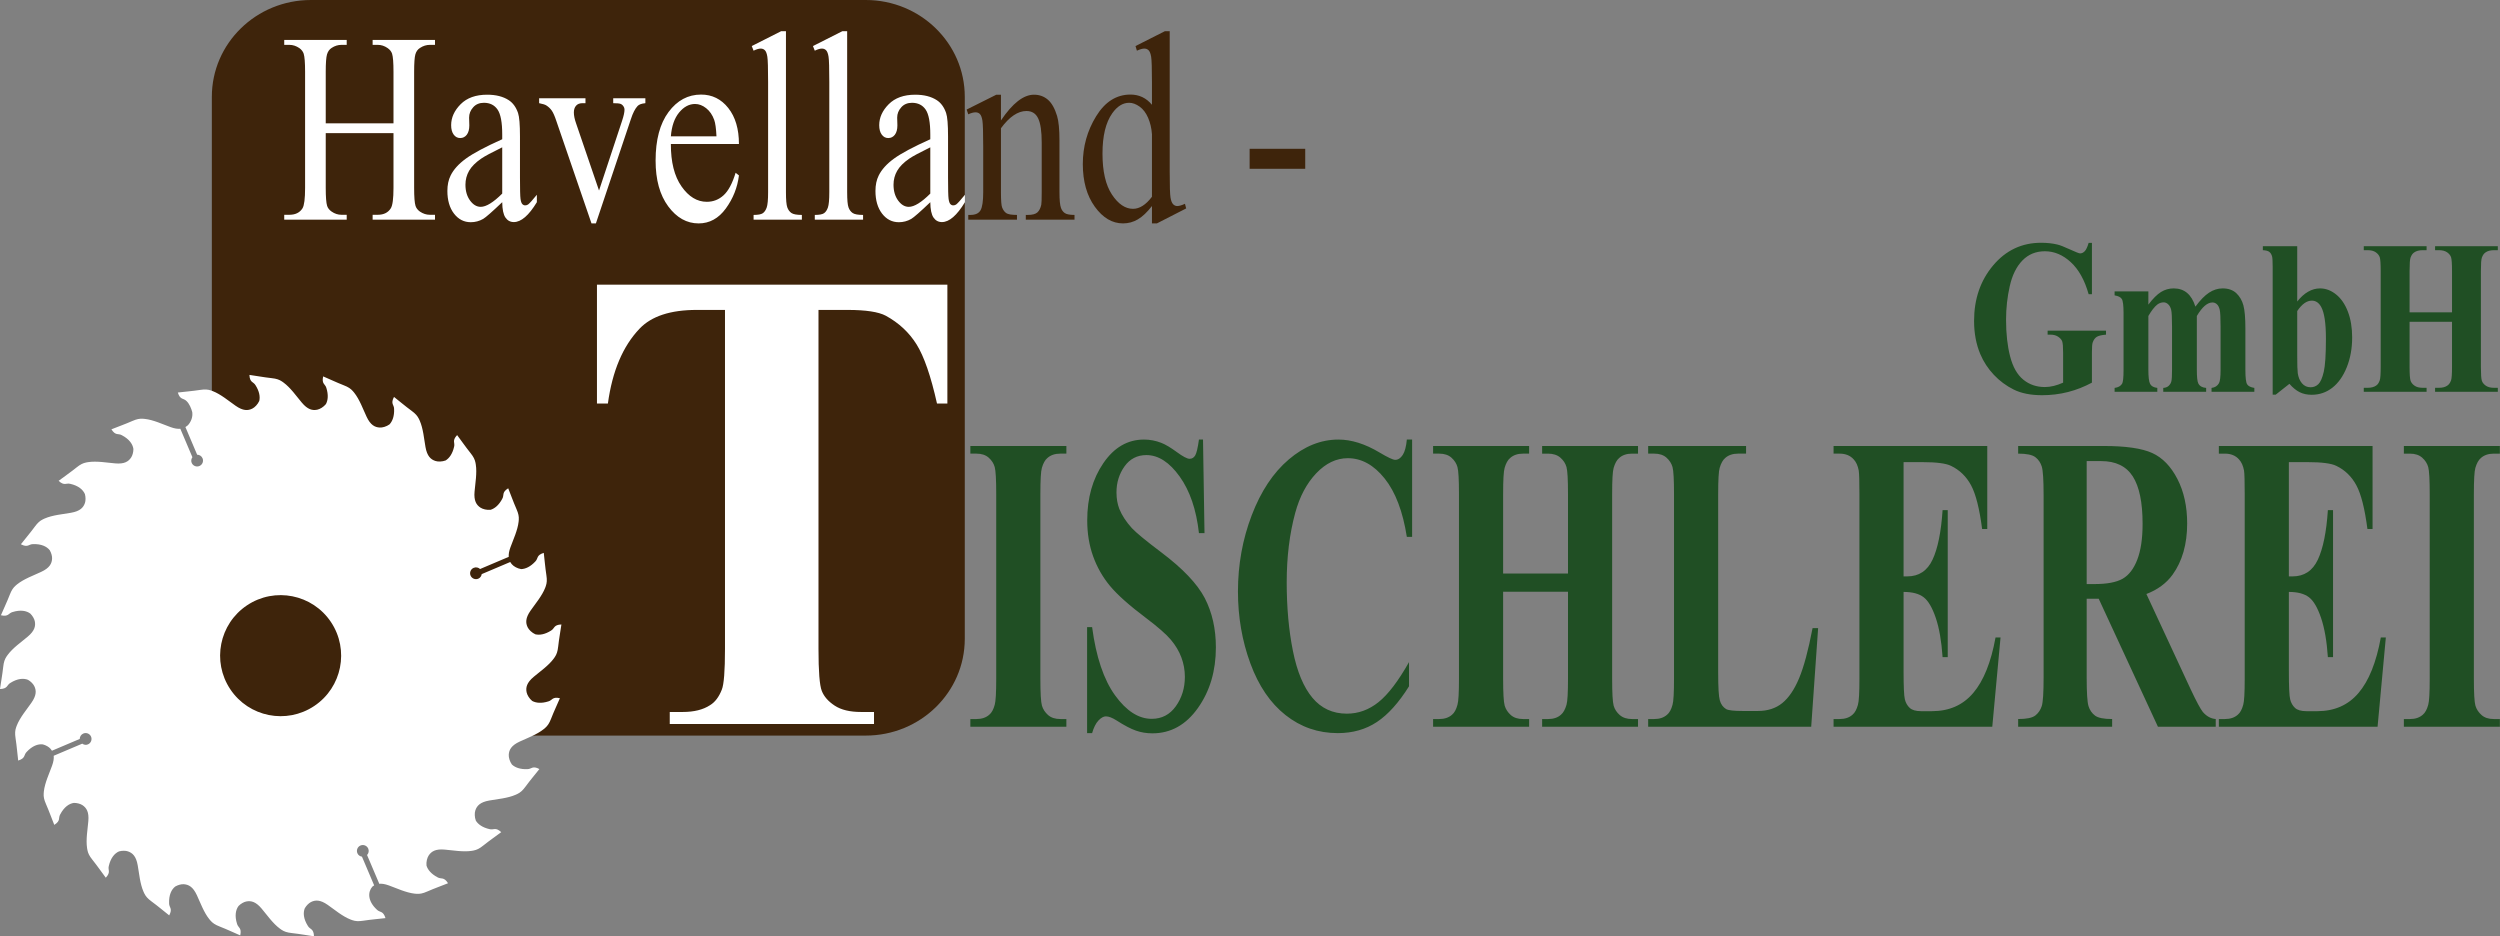
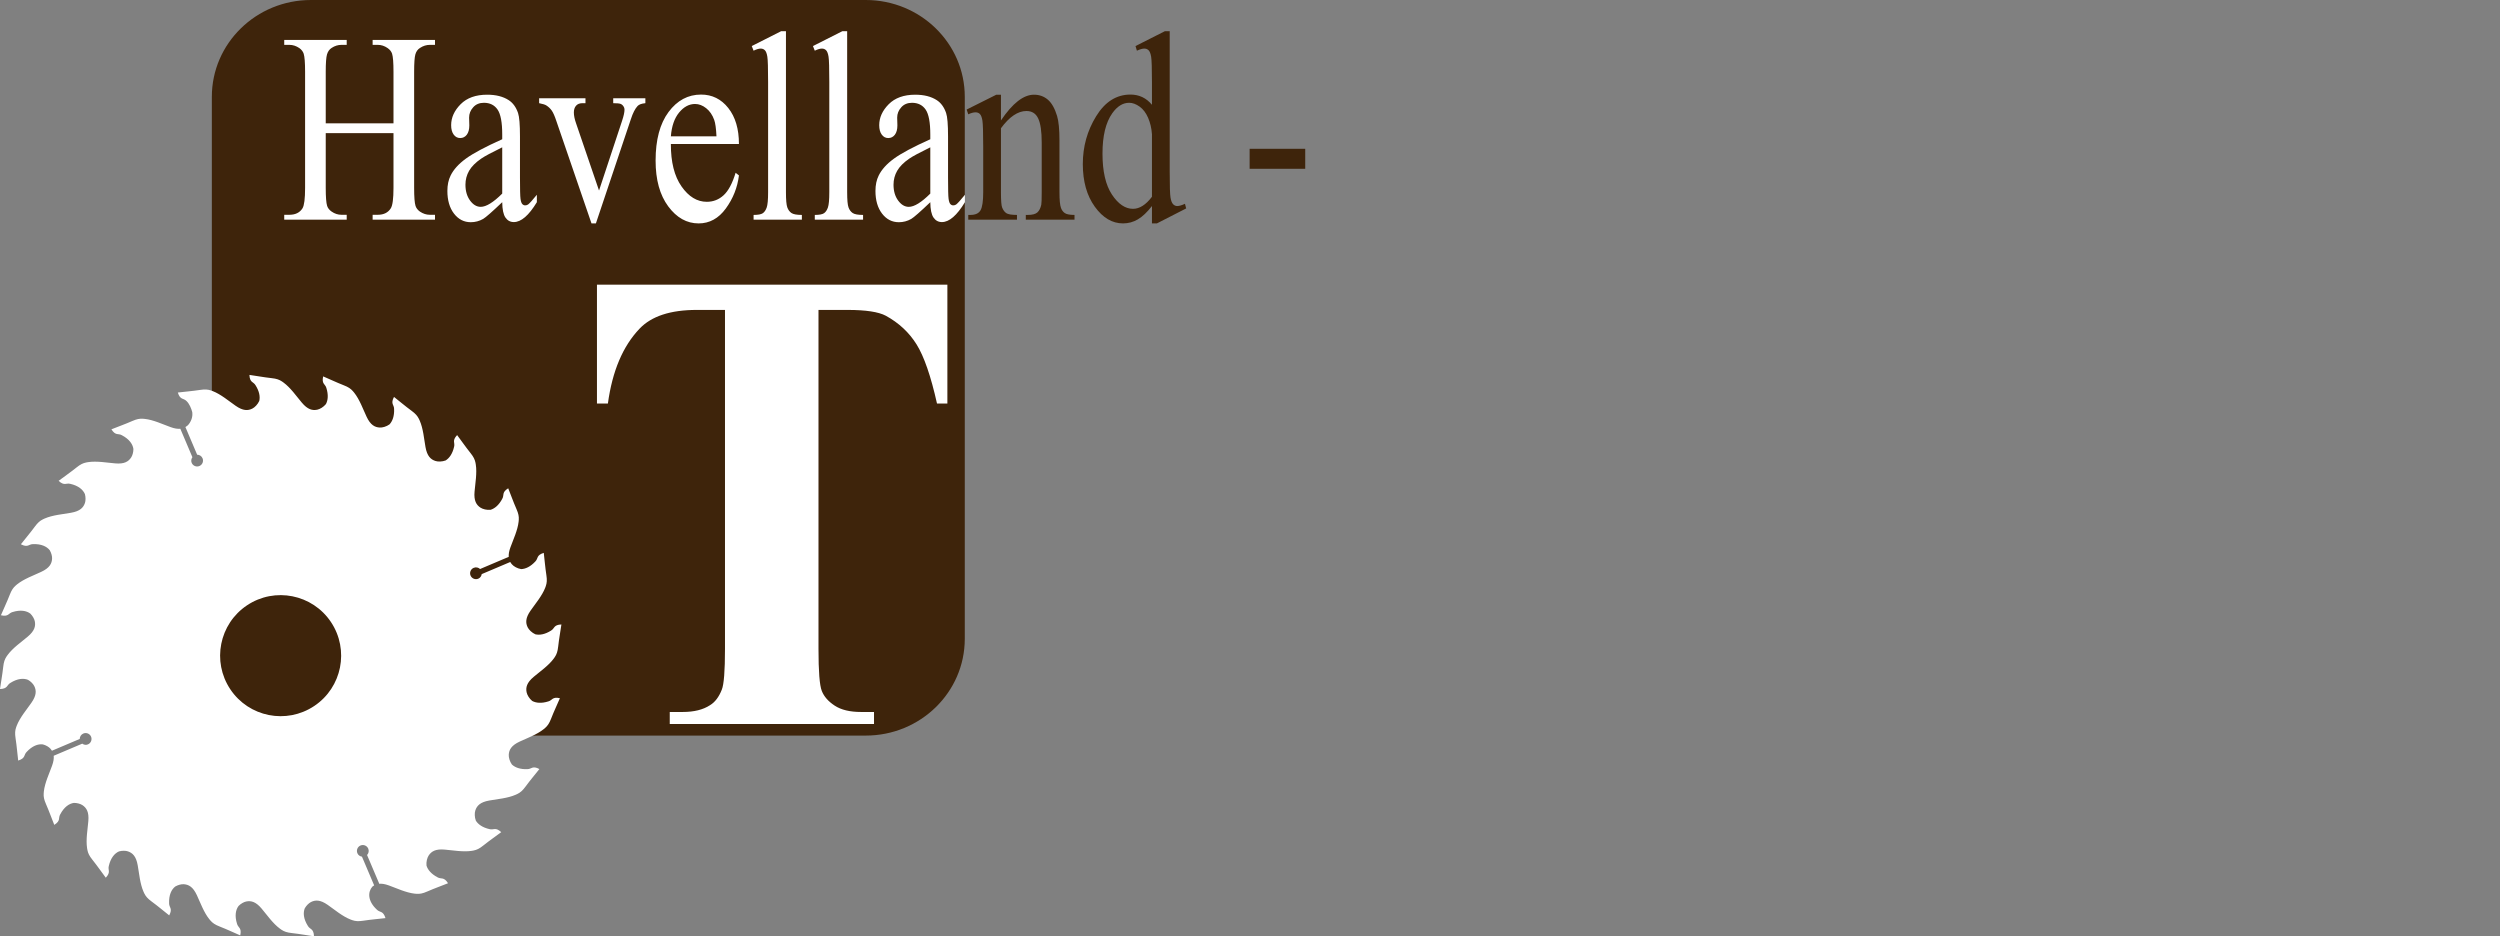
<svg xmlns="http://www.w3.org/2000/svg" width="100%" height="100%" viewBox="0 0 1036 388" xml:space="preserve" style="fill-rule:evenodd;clip-rule:evenodd;stroke-linejoin:round;stroke-miterlimit:2;">
  <rect x="0" y="0" width="1036" height="388" fill="#808080" stroke="none" />
  <rect id="logo" x="0" y="0" width="1035.95" height="388" style="fill:none;" />
  <path d="M399.806,264.711c0,22.154 -18.385,40.115 -41.065,40.115l-229.888,0c-22.683,0 -41.066,-17.961 -41.066,-40.115l0,-224.588c0,-22.16 18.383,-40.123 41.066,-40.123l229.888,-0c22.68,-0 41.065,17.963 41.065,40.123l0,224.588Zm14.993,-214.811c4.783,-7.104 9.343,-10.656 13.681,-10.656c2.228,-0 4.144,0.686 5.748,2.059c1.605,1.374 2.882,3.635 3.833,6.784c0.654,2.197 0.98,5.566 0.98,10.107l0,21.477c0,3.185 0.208,5.346 0.624,6.481c0.327,0.916 0.854,1.63 1.582,2.142c0.728,0.513 2.072,0.769 4.033,0.769l0,1.978l-20.187,-0l-0,-1.978l0.847,0c1.901,0 3.231,-0.357 3.988,-1.071c0.758,-0.714 1.285,-1.767 1.582,-3.158c0.119,-0.549 0.178,-2.271 0.178,-5.163l0,-20.598c0,-4.578 -0.482,-7.901 -1.448,-9.97c-0.966,-2.069 -2.592,-3.103 -4.88,-3.103c-3.535,-0 -7.056,2.38 -10.561,7.14l-0,26.531c-0,3.405 0.163,5.511 0.49,6.316c0.416,1.062 0.988,1.84 1.716,2.335c0.727,0.494 2.206,0.741 4.434,0.741l-0,1.978l-20.188,-0l0,-1.978l0.892,0c2.079,0 3.483,-0.65 4.211,-1.95c0.728,-1.3 1.092,-3.781 1.092,-7.442l-0,-18.676c-0,-6.042 -0.112,-9.722 -0.335,-11.041c-0.222,-1.318 -0.564,-2.215 -1.025,-2.691c-0.46,-0.476 -1.076,-0.714 -1.849,-0.714c-0.832,-0 -1.827,0.275 -2.986,0.824l-0.668,-1.978l12.299,-6.151l1.917,-0l-0,10.656Zm62.573,35.483c-1.99,2.563 -3.936,4.404 -5.838,5.52c-1.901,1.117 -3.951,1.676 -6.149,1.676c-4.457,-0 -8.349,-2.298 -11.676,-6.894c-3.327,-4.595 -4.991,-10.5 -4.991,-17.714c-0,-7.214 1.842,-13.815 5.526,-19.802c3.684,-5.987 8.422,-8.98 14.216,-8.98c3.594,-0 6.565,1.409 8.912,4.229l0,-9.283c0,-5.749 -0.111,-9.283 -0.334,-10.601c-0.223,-1.318 -0.572,-2.215 -1.047,-2.691c-0.476,-0.476 -1.07,-0.714 -1.783,-0.714c-0.772,-0 -1.797,0.292 -3.075,0.878l-0.579,-1.922l12.166,-6.152l2.005,-0l0,58.169c0,5.895 0.112,9.493 0.335,10.793c0.222,1.3 0.579,2.206 1.069,2.719c0.49,0.513 1.062,0.769 1.716,0.769c0.802,0 1.871,-0.311 3.208,-0.934l0.491,1.923l-12.122,6.207l-2.05,-0l0,-7.196Zm0,-3.845l0,-25.926c-0.178,-2.49 -0.713,-4.76 -1.604,-6.811c-0.891,-2.051 -2.072,-3.598 -3.543,-4.641c-1.47,-1.044 -2.904,-1.566 -4.3,-1.566c-2.615,0 -4.947,1.447 -6.997,4.339c-2.703,3.809 -4.055,9.375 -4.055,16.699c-0,7.397 1.307,13.063 3.922,17c2.614,3.936 5.525,5.905 8.734,5.905c2.704,-0 5.318,-1.667 7.843,-4.999Zm40.476,-19.884l23.04,0l-0,8.294l-23.04,0l0,-8.294Z" style="fill:#3e240b;" />
  <path d="M227.224,290.664c1.692,-0.444 1.601,-2.051 4.799,-1.326c-1.13,2.68 -2.414,5.29 -3.673,8.543c-0.739,1.898 -1.442,2.896 -2.445,3.777c-0.204,0.177 -0.413,0.35 -0.619,0.513c-2.735,2.205 -6.836,3.705 -9.957,5.151c-3.46,1.606 -4.383,3.422 -4.503,5.425c-0.07,1.135 0.381,2.776 1.312,4.079c1.317,1.226 3.419,2.025 6.399,1.91c1.749,-0 2.085,-1.581 4.983,-0.043c-1.792,2.291 -3.697,4.481 -5.765,7.298c-1.207,1.639 -2.136,2.428 -3.333,3.016c-0.247,0.122 -0.487,0.235 -0.732,0.336c-3.215,1.427 -7.569,1.806 -10.95,2.394c-3.757,0.66 -5.127,2.174 -5.758,4.077c-0.362,1.082 -0.353,2.785 0.211,4.282c0.96,1.531 2.785,2.846 5.689,3.501c1.686,0.465 2.413,-0.991 4.825,1.247c-2.321,1.754 -4.734,3.371 -7.455,5.555c-1.588,1.281 -2.692,1.792 -4.004,2.054c-0.267,0.048 -0.528,0.093 -0.795,0.141c-3.474,0.538 -7.776,-0.221 -11.197,-0.523c-3.793,-0.345 -5.509,0.768 -6.617,2.45c-0.624,0.94 -1.058,2.589 -0.902,4.179c0.528,1.73 1.953,3.477 4.59,4.859c1.506,0.878 2.591,-0.327 4.337,2.449c-2.696,1.097 -5.446,2.042 -8.642,3.439c-1.871,0.83 -3.066,1.038 -4.4,0.945c-0.271,-0.015 -0.537,-0.036 -0.801,-0.067c-3.494,-0.384 -7.452,-2.224 -10.682,-3.407c-1.684,-0.612 -3.006,-0.799 -4.086,-0.677l0.101,-0.045l-5.046,-11.882c0.658,-0.683 0.881,-1.713 0.49,-2.641c-0.526,-1.243 -1.96,-1.826 -3.203,-1.301c-1.238,0.528 -1.821,1.961 -1.291,3.213c0.343,0.809 1.08,1.298 1.893,1.416l5.051,11.895c-0.26,0.156 -0.507,0.322 -0.739,0.511c-1.893,2.183 -2.061,5.917 1.885,9.568c1.229,1.238 2.587,0.348 3.554,3.489c-2.891,0.36 -5.79,0.547 -9.235,1.082c-2.018,0.309 -3.23,0.206 -4.494,-0.223c-0.259,-0.087 -0.509,-0.18 -0.756,-0.278c-3.277,-1.262 -6.626,-4.07 -9.441,-6.051c-3.114,-2.189 -5.151,-2.095 -6.95,-1.195c-0.876,0.446 -1.889,1.406 -2.572,2.591c-0.747,1.862 -0.564,4.388 1.29,7.323c0.869,1.511 2.404,1.002 2.529,4.287c-2.879,-0.405 -5.734,-0.957 -9.199,-1.341c-2.032,-0.219 -3.174,-0.638 -4.285,-1.375c-0.228,-0.158 -0.446,-0.312 -0.657,-0.468c-2.838,-2.07 -5.348,-5.652 -7.553,-8.284c-2.442,-2.928 -4.439,-3.355 -6.406,-2.952c-0.955,0.197 -2.186,0.864 -3.155,1.843c-1.2,1.591 -1.679,4.084 -0.645,7.39c0.443,1.696 2.061,1.6 1.331,4.808c-2.68,-1.135 -5.29,-2.411 -8.539,-3.681c-1.902,-0.739 -2.903,-1.439 -3.779,-2.444c-0.182,-0.204 -0.352,-0.403 -0.52,-0.619c-2.205,-2.731 -3.702,-6.831 -5.147,-9.957c-1.607,-3.455 -3.423,-4.381 -5.427,-4.504c-0.976,-0.06 -2.334,0.267 -3.527,0.96c-1.571,1.233 -2.673,3.515 -2.531,6.977c-0.012,1.751 1.574,2.08 0.041,4.981c-2.296,-1.79 -4.487,-3.697 -7.299,-5.761c-1.646,-1.207 -2.428,-2.138 -3.02,-3.337c-0.116,-0.245 -0.231,-0.487 -0.336,-0.737c-1.423,-3.21 -1.805,-7.56 -2.4,-10.95c-0.652,-3.75 -2.168,-5.12 -4.074,-5.753c-0.923,-0.312 -2.317,-0.343 -3.649,0.009c-1.84,0.787 -3.498,2.714 -4.258,6.09c-0.461,1.689 0.983,2.413 -1.246,4.822c-1.754,-2.325 -3.378,-4.734 -5.559,-7.457c-1.276,-1.588 -1.79,-2.687 -2.051,-3.999c-0.055,-0.267 -0.101,-0.535 -0.139,-0.799c-0.543,-3.474 0.213,-7.769 0.518,-11.195c0.336,-3.791 -0.765,-5.511 -2.447,-6.62c-0.816,-0.533 -2.152,-0.931 -3.527,-0.931c-1.984,0.281 -4.079,1.704 -5.686,4.78c-0.883,1.509 0.323,2.588 -2.453,4.33c-1.096,-2.689 -2.039,-5.439 -3.44,-8.637c-0.821,-1.864 -1.037,-3.069 -0.945,-4.398c0.016,-0.274 0.04,-0.54 0.067,-0.801c0.381,-3.498 2.222,-7.455 3.404,-10.687c0.622,-1.698 0.797,-3.016 0.675,-4.117l11.838,-5.017c0.669,0.48 1.54,0.646 2.348,0.305c1.243,-0.53 1.821,-1.965 1.296,-3.215c-0.528,-1.233 -1.958,-1.814 -3.198,-1.288c-0.929,0.393 -1.488,1.288 -1.49,2.238l-11.517,4.887c-0.184,-0.283 -0.379,-0.554 -0.604,-0.813c-0.648,-0.739 -1.84,-1.461 -3.17,-1.809c-1.984,-0.249 -4.381,0.593 -6.727,3.138c-1.243,1.224 -0.355,2.582 -3.491,3.561c-0.358,-2.901 -0.559,-5.797 -1.087,-9.249c-0.307,-2.009 -0.202,-3.225 0.226,-4.494c0.086,-0.254 0.182,-0.504 0.278,-0.758c1.269,-3.271 4.071,-6.615 6.048,-9.427c2.193,-3.124 2.088,-5.151 1.19,-6.96c-0.436,-0.871 -1.396,-1.881 -2.588,-2.57c-1.862,-0.741 -4.391,-0.559 -7.318,1.291c-1.519,0.868 -1.013,2.409 -4.29,2.529c0.401,-2.872 0.96,-5.732 1.341,-9.201c0.221,-2.028 0.638,-3.17 1.382,-4.288c0.149,-0.221 0.3,-0.441 0.461,-0.648c2.075,-2.843 5.648,-5.352 8.284,-7.557c2.928,-2.443 3.352,-4.439 2.952,-6.411c-0.2,-0.958 -0.864,-2.181 -1.838,-3.148c-1.601,-1.209 -4.089,-1.677 -7.395,-0.65c-1.694,0.451 -1.605,2.061 -4.803,1.329c1.13,-2.67 2.409,-5.288 3.676,-8.532c0.741,-1.9 1.439,-2.905 2.444,-3.783c0.207,-0.18 0.408,-0.353 0.615,-0.519c2.74,-2.2 6.84,-3.692 9.959,-5.149c3.457,-1.602 4.383,-3.418 4.506,-5.427c0.06,-0.969 -0.267,-2.327 -0.955,-3.519c-1.236,-1.579 -3.52,-2.68 -6.98,-2.544c-1.751,-0.004 -2.082,1.582 -4.988,0.051c1.793,-2.299 3.702,-4.489 5.766,-7.296c1.209,-1.649 2.14,-2.436 3.335,-3.021c0.247,-0.12 0.492,-0.235 0.732,-0.346c3.215,-1.413 7.562,-1.804 10.955,-2.392c3.752,-0.65 5.117,-2.164 5.758,-4.074c0.307,-0.923 0.34,-2.322 -0.012,-3.646c-0.792,-1.848 -2.709,-3.506 -6.087,-4.264c-1.692,-0.458 -2.414,0.989 -4.823,-1.243c2.32,-1.758 4.729,-3.378 7.45,-5.559c1.593,-1.279 2.697,-1.794 4.007,-2.054c0.269,-0.05 0.53,-0.098 0.792,-0.139c3.476,-0.537 7.776,0.219 11.202,0.521c3.795,0.338 5.506,-0.765 6.612,-2.45c0.54,-0.811 0.936,-2.147 0.936,-3.529c-0.281,-1.977 -1.706,-4.081 -4.777,-5.686c-1.509,-0.883 -2.591,0.328 -4.338,-2.45c2.697,-1.094 5.446,-2.037 8.64,-3.438c1.866,-0.821 3.068,-1.037 4.398,-0.943c0.276,0.014 0.539,0.036 0.803,0.067c3.496,0.377 7.45,2.224 10.682,3.4c1.665,0.609 2.963,0.789 4.035,0.681l5.008,11.797c-0.478,0.667 -0.641,1.529 -0.298,2.342c0.53,1.25 1.963,1.826 3.206,1.296c1.238,-0.523 1.823,-1.953 1.288,-3.201c-0.389,-0.921 -1.288,-1.48 -2.236,-1.487l-4.859,-11.452c0.305,-0.185 0.61,-0.384 0.883,-0.626c0.622,-0.557 1.253,-1.517 1.641,-2.615c0.358,-1.02 0.423,-1.79 0.315,-2.942c-0.43,-1.581 -1.19,-3.493 -2.428,-4.635c-1.234,-1.241 -2.587,-0.351 -3.556,-3.491c2.889,-0.358 5.789,-0.555 9.235,-1.08c2.017,-0.312 3.229,-0.204 4.496,0.223c0.259,0.087 0.506,0.18 0.756,0.278c3.277,1.27 6.622,4.07 9.434,6.044c3.121,2.193 5.16,2.088 6.957,1.188c1.011,-0.497 2.21,-1.723 2.875,-3.174c0.403,-1.754 0.045,-3.971 -1.55,-6.493c-0.866,-1.516 -2.404,-1.012 -2.531,-4.292c2.884,0.398 5.739,0.955 9.208,1.344c2.025,0.215 3.167,0.628 4.283,1.374c0.218,0.154 0.441,0.31 0.655,0.463c2.836,2.076 5.348,5.648 7.553,8.29c2.442,2.929 4.438,3.352 6.406,2.949c1.106,-0.231 2.584,-1.09 3.598,-2.33c0.847,-1.584 1.073,-3.827 0.188,-6.67c-0.447,-1.689 -2.061,-1.608 -1.334,-4.803c2.68,1.132 5.292,2.411 8.543,3.685c1.903,0.736 2.896,1.43 3.777,2.435c0.177,0.209 0.35,0.413 0.518,0.614c2.205,2.743 3.7,6.838 5.149,9.964c1.6,3.453 3.419,4.386 5.429,4.499c1.128,0.072 2.774,-0.372 4.074,-1.308c1.231,-1.319 2.03,-3.421 1.903,-6.406c0.01,-1.744 -1.574,-2.077 -0.041,-4.976c2.296,1.79 4.484,3.7 7.299,5.761c1.646,1.212 2.428,2.143 3.02,3.34c0.118,0.242 0.231,0.492 0.341,0.734c1.418,3.21 1.8,7.558 2.39,10.948c0.66,3.755 2.176,5.122 4.081,5.753c1.072,0.362 2.781,0.348 4.278,-0.211c1.526,-0.955 2.843,-2.773 3.5,-5.693c0.459,-1.682 -0.986,-2.409 1.246,-4.816c1.751,2.318 3.375,4.727 5.554,7.45c1.276,1.593 1.797,2.699 2.058,4.012c0.051,0.256 0.096,0.525 0.137,0.794c0.538,3.467 -0.216,7.766 -0.523,11.19c-0.338,3.796 0.768,5.511 2.45,6.622c0.943,0.619 2.596,1.053 4.189,0.897c1.72,-0.532 3.464,-1.946 4.849,-4.587c0.885,-1.517 -0.324,-2.589 2.452,-4.336c1.096,2.692 2.034,5.447 3.44,8.642c0.816,1.862 1.034,3.057 0.946,4.396c-0.022,0.276 -0.041,0.547 -0.068,0.806c-0.383,3.491 -2.221,7.45 -3.404,10.67c-0.585,1.595 -0.768,2.857 -0.691,3.903l-11.876,5.043c-0.687,-0.655 -1.721,-0.88 -2.647,-0.484c-1.243,0.52 -1.818,1.955 -1.298,3.193c0.528,1.245 1.968,1.821 3.206,1.298c0.811,-0.35 1.298,-1.087 1.422,-1.898l11.824,-5.016c0.204,0.352 0.441,0.686 0.713,0.988c0.746,0.852 2.236,1.706 3.814,1.958c1.8,-0.067 3.849,-0.991 5.871,-3.172c1.241,-1.236 0.355,-2.589 3.491,-3.558c0.355,2.884 0.552,5.782 1.082,9.235c0.315,2.015 0.204,3.229 -0.225,4.491c-0.089,0.262 -0.175,0.513 -0.274,0.763c-1.269,3.277 -4.074,6.624 -6.048,9.434c-2.191,3.112 -2.088,5.158 -1.195,6.951c0.506,1.014 1.72,2.216 3.179,2.876c1.759,0.408 3.978,0.051 6.495,-1.54c1.521,-0.869 1.015,-2.416 4.294,-2.538c-0.403,2.881 -0.959,5.739 -1.343,9.208c-0.221,2.022 -0.636,3.172 -1.377,4.278c-0.151,0.228 -0.31,0.444 -0.461,0.657c-2.075,2.841 -5.65,5.348 -8.289,7.551c-2.923,2.447 -3.352,4.438 -2.947,6.408c0.228,1.106 1.082,2.589 2.323,3.597c1.588,0.849 3.827,1.082 6.674,0.184Zm-97.009,1.901c11.517,-7.68 14.624,-23.256 6.939,-34.785c-7.687,-11.516 -23.266,-14.623 -34.787,-6.936c-11.519,7.689 -14.624,23.273 -6.934,34.787c7.687,11.519 23.258,14.628 34.782,6.934Zm4.77,-241.457l28.075,-0l0,-21.312c0,-3.808 -0.193,-6.317 -0.579,-7.525c-0.297,-0.916 -0.921,-1.703 -1.872,-2.362c-1.277,-0.879 -2.629,-1.318 -4.055,-1.318l-2.139,-0l-0,-2.033l25.847,0l-0,2.033l-2.139,-0c-1.426,-0 -2.778,0.421 -4.056,1.263c-0.95,0.586 -1.597,1.474 -1.938,2.664c-0.342,1.19 -0.513,3.616 -0.513,7.278l0,48.062c0,3.772 0.193,6.262 0.58,7.47c0.297,0.916 0.906,1.703 1.827,2.362c1.307,0.879 2.674,1.318 4.1,1.318l2.139,0l-0,2.033l-25.847,-0l-0,-2.033l2.139,0c2.466,0 4.263,-0.897 5.392,-2.691c0.743,-1.172 1.114,-3.992 1.114,-8.459l0,-22.685l-28.075,-0l-0,22.685c-0,3.772 0.193,6.262 0.579,7.47c0.297,0.916 0.921,1.703 1.872,2.362c1.277,0.879 2.629,1.318 4.055,1.318l2.184,0l-0,2.033l-25.892,-0l0,-2.033l2.139,0c2.496,0 4.308,-0.897 5.437,-2.691c0.713,-1.172 1.07,-3.992 1.07,-8.459l-0,-48.062c-0,-3.808 -0.193,-6.317 -0.58,-7.525c-0.297,-0.916 -0.906,-1.703 -1.827,-2.362c-1.307,-0.879 -2.674,-1.318 -4.1,-1.318l-2.139,-0l0,-2.033l25.892,0l-0,2.033l-2.184,-0c-1.426,-0 -2.778,0.421 -4.055,1.263c-0.921,0.586 -1.56,1.474 -1.916,2.664c-0.357,1.19 -0.535,3.616 -0.535,7.278l-0,21.312Zm73.135,32.682c-4.189,3.992 -6.818,6.299 -7.888,6.921c-1.604,0.916 -3.312,1.373 -5.125,1.373c-2.822,0 -5.147,-1.19 -6.974,-3.57c-1.827,-2.38 -2.74,-5.511 -2.74,-9.393c-0,-2.453 0.445,-4.577 1.337,-6.371c1.218,-2.49 3.334,-4.834 6.35,-7.031c3.015,-2.197 8.029,-4.87 15.04,-8.02l0,-1.977c0,-5.017 -0.646,-8.459 -1.938,-10.327c-1.293,-1.867 -3.172,-2.801 -5.638,-2.801c-1.871,0 -3.357,0.623 -4.456,1.868c-1.129,1.245 -1.694,2.673 -1.694,4.284l0.09,3.186c-0,1.684 -0.349,2.984 -1.048,3.9c-0.698,0.915 -1.611,1.373 -2.74,1.373c-1.1,0 -1.998,-0.476 -2.696,-1.428c-0.699,-0.952 -1.048,-2.252 -1.048,-3.9c0,-3.149 1.308,-6.042 3.922,-8.679c2.614,-2.636 6.283,-3.954 11.007,-3.954c3.625,-0 6.596,0.75 8.913,2.252c1.753,1.135 3.045,2.911 3.877,5.328c0.535,1.574 0.802,4.797 0.802,9.667l0,17.083c0,4.797 0.074,7.735 0.223,8.816c0.148,1.08 0.394,1.803 0.735,2.169c0.342,0.366 0.736,0.549 1.181,0.549c0.476,0 0.891,-0.128 1.248,-0.384c0.624,-0.476 1.827,-1.813 3.61,-4.01l-0,3.076c-3.328,5.493 -6.507,8.239 -9.537,8.239c-1.456,0 -2.614,-0.622 -3.476,-1.867c-0.862,-1.245 -1.307,-3.369 -1.337,-6.372Zm0,-3.57l0,-19.17c-4.486,2.197 -7.383,3.753 -8.69,4.669c-2.347,1.611 -4.025,3.296 -5.036,5.053c-1.01,1.758 -1.515,3.68 -1.515,5.768c0,2.636 0.639,4.824 1.917,6.564c1.277,1.739 2.748,2.609 4.411,2.609c2.258,-0 5.229,-1.831 8.913,-5.493Zm15.292,-39.493l19.207,-0l-0,2.032l-1.248,-0c-1.159,-0 -2.043,0.348 -2.652,1.044c-0.609,0.695 -0.913,1.629 -0.913,2.801c-0,1.282 0.312,2.801 0.935,4.559l9.493,27.794l9.536,-28.838c0.683,-2.05 1.025,-3.607 1.025,-4.669c0,-0.512 -0.119,-0.933 -0.356,-1.263c-0.327,-0.549 -0.743,-0.925 -1.248,-1.126c-0.505,-0.201 -1.53,-0.302 -3.075,-0.302l-0,-2.032l13.325,-0l-0,2.032c-1.545,0.146 -2.615,0.531 -3.209,1.153c-1.04,1.099 -1.976,2.93 -2.808,5.493l-14.483,43.174l-1.827,-0l-14.572,-42.46c-0.654,-1.977 -1.278,-3.396 -1.872,-4.257c-0.594,-0.86 -1.352,-1.583 -2.273,-2.169c-0.505,-0.33 -1.5,-0.641 -2.985,-0.934l-0,-2.032Zm54.596,18.95c-0.029,7.47 1.441,13.329 4.412,17.577c2.971,4.248 6.462,6.371 10.473,6.371c2.673,0 4.998,-0.906 6.974,-2.719c1.975,-1.812 3.632,-4.916 4.969,-9.31l1.381,1.099c-0.624,5.016 -2.436,9.585 -5.437,13.704c-3,4.12 -6.759,6.18 -11.274,6.18c-4.902,-0 -9.099,-2.353 -12.59,-7.059c-3.49,-4.705 -5.236,-11.031 -5.236,-18.977c0,-8.606 1.79,-15.316 5.37,-20.131c3.58,-4.816 8.074,-7.223 13.481,-7.223c4.575,-0 8.333,1.858 11.274,5.575c2.941,3.717 4.412,8.688 4.412,14.913l-28.209,-0Zm0,-3.186l18.895,-0c-0.148,-3.223 -0.46,-5.493 -0.936,-6.811c-0.742,-2.051 -1.849,-3.662 -3.32,-4.834c-1.47,-1.172 -3.008,-1.758 -4.612,-1.758c-2.466,0 -4.672,1.181 -6.618,3.543c-1.946,2.362 -3.082,5.649 -3.409,9.86Zm47.69,-43.558l-0,66.738c-0,3.149 0.185,5.236 0.557,6.261c0.371,1.026 0.943,1.804 1.715,2.335c0.773,0.531 2.214,0.796 4.323,0.796l-0,1.978l-20.009,-0l-0,-1.978c1.872,0 3.149,-0.238 3.832,-0.714c0.684,-0.476 1.218,-1.263 1.605,-2.362c0.386,-1.098 0.579,-3.204 0.579,-6.316l-0,-45.701c-0,-5.675 -0.104,-9.163 -0.312,-10.463c-0.208,-1.3 -0.542,-2.188 -1.003,-2.664c-0.46,-0.476 -1.047,-0.714 -1.76,-0.714c-0.772,-0 -1.753,0.292 -2.941,0.878l-0.758,-1.922l12.166,-6.152l2.006,-0Zm25.362,-0l0,66.738c0,3.149 0.186,5.236 0.557,6.261c0.372,1.026 0.944,1.804 1.716,2.335c0.773,0.531 2.213,0.796 4.323,0.796l-0,1.978l-20.009,-0l-0,-1.978c1.871,0 3.149,-0.238 3.832,-0.714c0.683,-0.476 1.218,-1.263 1.604,-2.362c0.387,-1.098 0.58,-3.204 0.58,-6.316l-0,-45.701c-0,-5.675 -0.104,-9.163 -0.312,-10.463c-0.208,-1.3 -0.542,-2.188 -1.003,-2.664c-0.46,-0.476 -1.047,-0.714 -1.76,-0.714c-0.773,-0 -1.753,0.292 -2.941,0.878l-0.758,-1.922l12.166,-6.152l2.005,-0Zm34.454,70.857c-4.189,3.992 -6.818,6.299 -7.888,6.921c-1.604,0.916 -3.312,1.373 -5.124,1.373c-2.823,0 -5.147,-1.19 -6.975,-3.57c-1.827,-2.38 -2.74,-5.511 -2.74,-9.393c-0,-2.453 0.445,-4.577 1.337,-6.371c1.218,-2.49 3.335,-4.834 6.35,-7.031c3.015,-2.197 8.029,-4.87 15.04,-8.02l0,-1.977c0,-5.017 -0.646,-8.459 -1.938,-10.327c-1.293,-1.867 -3.172,-2.801 -5.638,-2.801c-1.871,0 -3.357,0.623 -4.456,1.868c-1.129,1.245 -1.693,2.673 -1.693,4.284l0.089,3.186c-0,1.684 -0.349,2.984 -1.048,3.9c-0.698,0.915 -1.611,1.373 -2.74,1.373c-1.099,0 -1.998,-0.476 -2.696,-1.428c-0.698,-0.952 -1.048,-2.252 -1.048,-3.9c0,-3.149 1.308,-6.042 3.922,-8.679c2.614,-2.636 6.284,-3.954 11.007,-3.954c3.625,-0 6.596,0.75 8.913,2.252c1.753,1.135 3.045,2.911 3.877,5.328c0.535,1.574 0.802,4.797 0.802,9.667l0,17.083c0,4.797 0.075,7.735 0.223,8.816c0.149,1.08 0.394,1.803 0.735,2.169c0.342,0.366 0.736,0.549 1.181,0.549c0.476,0 0.892,-0.128 1.248,-0.384c0.624,-0.476 1.827,-1.813 3.61,-4.01l-0,3.076c-3.328,5.493 -6.507,8.239 -9.537,8.239c-1.456,0 -2.614,-0.622 -3.476,-1.867c-0.861,-1.245 -1.307,-3.369 -1.337,-6.372Zm0,-3.57l0,-19.17c-4.486,2.197 -7.382,3.753 -8.69,4.669c-2.347,1.611 -4.025,3.296 -5.035,5.053c-1.011,1.758 -1.516,3.68 -1.516,5.768c0,2.636 0.639,4.824 1.917,6.564c1.277,1.739 2.748,2.609 4.411,2.609c2.258,-0 5.229,-1.831 8.913,-5.493Zm7.078,37.737l0,49.274l-4.299,-0c-2.541,-11.368 -5.365,-19.542 -8.462,-24.506c-3.098,-4.971 -7.352,-8.93 -12.755,-11.886c-3.018,-1.605 -8.304,-2.411 -15.852,-2.411l-12.044,-0l-0,140.431c-0,9.316 0.451,15.132 1.37,17.457c0.916,2.334 2.699,4.364 5.367,6.108c2.661,1.745 6.293,2.618 10.907,2.618l5.365,0l-0,4.974l-84.646,-0l-0,-4.974l5.365,0c4.683,0 8.464,-0.938 11.326,-2.817c2.064,-1.247 3.691,-3.395 4.885,-6.442c0.878,-2.147 1.315,-7.788 1.315,-16.924l0,-140.431l-11.689,-0c-10.888,-0 -18.798,2.593 -23.722,7.785c-6.914,7.244 -11.288,17.584 -13.114,31.018l-4.53,-0l0,-49.274l145.213,0Z" style="fill:#fff;" />
-   <path d="M866.893,100.653l-0,21.262l-1.361,0c-1.638,-5.813 -4.1,-10.23 -7.38,-13.256c-3.28,-3.025 -6.867,-4.537 -10.758,-4.537c-3.721,0 -6.819,1.272 -9.29,3.803c-2.471,2.538 -4.223,6.073 -5.25,10.61c-1.029,4.541 -1.542,9.194 -1.542,13.966c-0,5.787 0.561,10.854 1.689,15.213c1.127,4.362 2.944,7.568 5.451,9.609c2.509,2.049 5.492,3.069 8.942,3.069c1.2,0 2.43,-0.153 3.69,-0.465c1.262,-0.312 2.553,-0.761 3.872,-1.356l0,-12.546c0,-2.373 -0.132,-3.908 -0.4,-4.604c-0.271,-0.696 -0.828,-1.327 -1.67,-1.89c-0.847,-0.562 -1.867,-0.843 -3.069,-0.843l-1.281,0l-0,-1.648l24.194,0l0,1.648c-1.835,0.147 -3.114,0.449 -3.836,0.91c-0.725,0.46 -1.279,1.221 -1.67,2.291c-0.221,0.564 -0.331,1.943 -0.331,4.136l-0,12.546c-3.184,1.718 -6.495,3.014 -9.933,3.892c-3.438,0.873 -7.006,1.314 -10.703,1.314c-4.725,0 -8.65,-0.784 -11.771,-2.339c-3.122,-1.555 -5.876,-3.601 -8.258,-6.14c-2.388,-2.531 -4.254,-5.388 -5.6,-8.56c-1.716,-4.093 -2.57,-8.673 -2.57,-13.745c0,-9.077 2.63,-16.74 7.894,-22.997c5.264,-6.258 11.886,-9.389 19.863,-9.389c2.471,0 4.7,0.24 6.682,0.713c1.077,0.237 2.822,0.912 5.235,2.022c2.412,1.116 3.837,1.67 4.278,1.67c0.684,0 1.322,-0.304 1.908,-0.911c0.585,-0.607 1.125,-1.757 1.614,-3.448l1.361,-0Zm23.39,20.108l0,5.468c1.884,-2.489 3.628,-4.23 5.233,-5.224c1.603,-0.993 3.359,-1.492 5.266,-1.492c2.205,-0 4.05,0.624 5.545,1.869c1.493,1.245 2.644,3.143 3.45,5.693c1.961,-2.668 3.842,-4.594 5.639,-5.784c1.799,-1.183 3.678,-1.778 5.633,-1.778c2.378,-0 4.268,0.662 5.677,1.979c1.403,1.322 2.387,2.997 2.934,5.027c0.554,2.032 0.83,5.273 0.83,9.719l0,17.037c0,3.203 0.235,5.19 0.715,5.963c0.478,0.77 1.473,1.274 2.994,1.511l0,1.603l-17.737,-0l-0,-1.603c1.394,-0.149 2.425,-0.801 3.085,-1.958c0.439,-0.799 0.66,-2.639 0.66,-5.516l-0,-17.881c-0,-3.705 -0.122,-6.063 -0.367,-7.073c-0.245,-1.008 -0.629,-1.754 -1.157,-2.244c-0.527,-0.491 -1.144,-0.736 -1.854,-0.736c-1.051,-0 -2.116,0.468 -3.196,1.401c-1.077,0.936 -2.164,2.334 -3.265,4.203l-0,22.33c-0,2.997 0.206,4.881 0.623,5.648c0.562,1.099 1.639,1.709 3.235,1.826l-0,1.603l-17.774,-0l-0,-1.603c0.955,-0.057 1.706,-0.348 2.258,-0.866c0.549,-0.518 0.916,-1.142 1.101,-1.869c0.182,-0.727 0.276,-2.306 0.276,-4.739l-0,-17.881c-0,-3.767 -0.125,-6.123 -0.37,-7.073c-0.245,-0.948 -0.655,-1.692 -1.228,-2.224c-0.574,-0.533 -1.193,-0.799 -1.855,-0.799c-0.981,-0 -1.874,0.309 -2.68,0.931c-1.151,0.921 -2.375,2.49 -3.671,4.716l0,22.33c0,2.935 0.238,4.873 0.713,5.807c0.48,0.931 1.473,1.49 2.994,1.667l0,1.603l-17.699,-0l-0,-1.603c1.447,-0.177 2.473,-0.741 3.085,-1.689c0.418,-0.655 0.624,-2.582 0.624,-5.785l0,-23.484c0,-3.145 -0.237,-5.1 -0.715,-5.875c-0.48,-0.771 -1.475,-1.272 -2.994,-1.509l-0,-1.646l13.992,-0Zm61.688,-18.728l-0,22.909c2.888,-3.616 6.046,-5.428 9.472,-5.428c2.351,0 4.566,0.838 6.648,2.515c2.078,1.675 3.707,4.052 4.883,7.138c1.175,3.083 1.761,6.643 1.761,10.676c-0,4.535 -0.746,8.662 -2.239,12.366c-1.495,3.707 -3.488,6.533 -5.986,8.477c-2.498,1.938 -5.348,2.91 -8.556,2.91c-1.862,0 -3.512,-0.355 -4.954,-1.068c-1.449,-0.712 -2.867,-1.866 -4.264,-3.469l-5.688,4.491l-1.25,0l-0,-52.889c-0,-2.402 -0.087,-3.884 -0.257,-4.448c-0.245,-0.83 -0.629,-1.447 -1.157,-1.845c-0.525,-0.401 -1.415,-0.629 -2.66,-0.691l-0,-1.644l14.247,0Zm-0,26.867l-0,18.503c-0,3.767 0.074,6.169 0.218,7.208c0.245,1.749 0.832,3.164 1.763,4.249c0.931,1.082 2.116,1.622 3.566,1.622c1.245,-0 2.315,-0.427 3.21,-1.289c0.89,-0.861 1.641,-2.564 2.241,-5.117c0.597,-2.546 0.897,-7.143 0.897,-13.789c0,-6.375 -0.66,-10.746 -1.982,-13.121c-0.957,-1.718 -2.241,-2.582 -3.855,-2.582c-2.107,0 -4.127,1.44 -6.058,4.316Zm46.558,4.447l-0,18.683c-0,3.086 0.144,5.01 0.422,5.783c0.281,0.772 0.833,1.449 1.651,2.025c0.82,0.578 1.931,0.863 3.325,0.863l1.651,0l-0,1.651l-26.032,0l-0,-1.651l1.653,0c1.444,0 2.606,-0.309 3.486,-0.928c0.638,-0.418 1.128,-1.13 1.471,-2.138c0.269,-0.712 0.405,-2.579 0.405,-5.605l0,-39.676c0,-3.086 -0.136,-5.012 -0.405,-5.782c-0.274,-0.773 -0.813,-1.45 -1.636,-2.028c-0.821,-0.576 -1.929,-0.866 -3.321,-0.866l-1.653,0l-0,-1.646l26.032,0l-0,1.646l-1.651,0c-1.444,0 -2.608,0.314 -3.488,0.933c-0.638,0.415 -1.14,1.13 -1.507,2.138c-0.266,0.71 -0.403,2.577 -0.403,5.605l-0,17.08l17.589,0l-0,-17.08c-0,-3.086 -0.137,-5.012 -0.403,-5.782c-0.271,-0.773 -0.821,-1.45 -1.653,-2.028c-0.835,-0.576 -1.948,-0.866 -3.342,-0.866l-1.618,0l0,-1.646l25.999,0l-0,1.646l-1.617,0c-1.466,0 -2.63,0.314 -3.486,0.933c-0.639,0.415 -1.138,1.13 -1.507,2.138c-0.269,0.71 -0.403,2.577 -0.403,5.605l-0,39.676c-0,3.086 0.134,5.01 0.403,5.783c0.269,0.772 0.82,1.449 1.653,2.025c0.83,0.578 1.946,0.863 3.34,0.863l1.617,0l-0,1.651l-25.999,0l0,-1.651l1.618,0c1.468,0 2.632,-0.309 3.486,-0.928c0.638,-0.418 1.139,-1.13 1.509,-2.138c0.266,-0.712 0.403,-2.579 0.403,-5.605l-0,-18.683l-17.589,0Zm-556.621,164.623l0,3.176l-39.789,0l-0,-3.176l2.526,-0c2.203,-0 3.983,-0.598 5.327,-1.8c0.976,-0.799 1.722,-2.169 2.245,-4.112c0.411,-1.377 0.619,-4.978 0.619,-10.818l0,-76.527c0,-5.945 -0.208,-9.662 -0.619,-11.152c-0.41,-1.487 -1.242,-2.788 -2.495,-3.903c-1.255,-1.111 -2.946,-1.673 -5.077,-1.673l-2.526,0l-0,-3.169l39.789,-0l0,3.169l-2.524,0c-2.207,0 -3.985,0.6 -5.333,1.807c-0.974,0.799 -1.74,2.174 -2.301,4.112c-0.41,1.37 -0.619,4.974 -0.619,10.809l-0,76.527c-0,5.955 0.216,9.671 0.643,11.159c0.432,1.483 1.274,2.788 2.531,3.903c1.252,1.111 2.946,1.668 5.079,1.668l2.524,-0Zm56.623,-115.814l0.617,38.775l-2.301,-0c-1.085,-9.724 -3.75,-17.544 -7.995,-23.467c-4.246,-5.919 -8.838,-8.88 -13.776,-8.88c-3.817,-0 -6.838,1.567 -9.067,4.678c-2.226,3.12 -3.337,6.709 -3.337,10.766c-0,2.574 0.393,4.861 1.175,6.869c1.087,2.687 2.827,5.348 5.221,7.978c1.759,1.885 5.818,5.232 12.179,10.026c8.906,6.704 14.909,13.016 18.016,18.964c3.066,5.948 4.599,12.757 4.599,20.422c0,9.727 -2.476,18.093 -7.433,25.094c-4.959,7.009 -11.252,10.514 -18.887,10.514c-2.394,-0 -4.657,-0.374 -6.787,-1.116c-2.133,-0.744 -4.813,-2.142 -8.028,-4.208c-1.795,-1.14 -3.275,-1.713 -4.434,-1.713c-0.974,-0 -2.001,0.573 -3.088,1.713c-1.082,1.147 -1.962,2.891 -2.634,5.235l-2.078,0l0,-43.923l2.078,-0c1.646,12.354 4.818,21.773 9.511,28.27c4.697,6.488 9.757,9.734 15.182,9.734c4.187,0 7.527,-1.747 10.012,-5.233c2.491,-3.483 3.736,-7.553 3.736,-12.178c-0,-2.75 -0.478,-5.408 -1.43,-7.983c-0.953,-2.577 -2.407,-5.021 -4.35,-7.339c-1.946,-2.313 -5.386,-5.331 -10.324,-9.052c-6.922,-5.202 -11.898,-9.634 -14.928,-13.295c-3.033,-3.659 -5.36,-7.749 -6.987,-12.267c-1.629,-4.52 -2.447,-9.499 -2.447,-14.933c-0,-9.261 2.229,-17.155 6.679,-23.671c4.456,-6.519 10.065,-9.78 16.838,-9.78c2.472,0 4.861,0.454 7.184,1.368c1.761,0.684 3.899,1.965 6.427,3.817c2.527,1.86 4.29,2.786 5.303,2.786c0.974,-0 1.742,-0.451 2.301,-1.368c0.561,-0.916 1.084,-3.117 1.569,-6.603l1.684,0Zm86.652,0l0,40.32l-2.188,-0c-1.648,-10.528 -4.714,-18.59 -9.201,-24.194c-4.491,-5.612 -9.578,-8.407 -15.266,-8.407c-4.753,-0 -9.113,2.089 -13.081,6.259c-3.961,4.173 -6.862,9.643 -8.698,16.39c-2.353,8.637 -3.534,18.246 -3.534,28.829c0,10.411 0.859,19.888 2.582,28.434c1.72,8.556 4.415,15.012 8.081,19.386c3.666,4.381 8.416,6.569 14.256,6.569c4.791,0 9.175,-1.6 13.16,-4.801c3.985,-3.208 8.184,-8.726 12.601,-16.559l-0,10.033c-4.266,6.809 -8.709,11.745 -13.333,14.804c-4.621,3.056 -10.017,4.587 -16.188,4.587c-8.123,0 -15.331,-2.49 -21.634,-7.466c-6.307,-4.974 -11.168,-12.126 -14.592,-21.452c-3.421,-9.317 -5.137,-19.238 -5.137,-29.765c0,-11.095 1.9,-21.623 5.696,-31.565c3.796,-9.96 8.923,-17.68 15.377,-23.167c6.456,-5.492 13.313,-8.235 20.566,-8.235c5.353,0 11.006,1.771 16.954,5.315c3.438,2.058 5.631,3.09 6.564,3.09c1.2,-0 2.238,-0.677 3.114,-2.015c0.883,-1.342 1.452,-3.477 1.713,-6.39l2.188,0Zm37.716,63.058l0,36.027c0,5.953 0.214,9.67 0.643,11.157c0.429,1.483 1.274,2.788 2.524,3.904c1.255,1.111 2.949,1.667 5.079,1.667l2.527,0l-0,3.177l-39.792,-0l-0,-3.177l2.529,0c2.207,0 3.985,-0.597 5.331,-1.799c0.974,-0.799 1.718,-2.169 2.241,-4.113c0.415,-1.377 0.621,-4.978 0.621,-10.816l0,-76.529c0,-5.943 -0.206,-9.662 -0.621,-11.149c-0.408,-1.49 -1.238,-2.79 -2.493,-3.904c-1.255,-1.113 -2.946,-1.674 -5.079,-1.674l-2.529,-0l-0,-3.17l39.792,0l-0,3.17l-2.527,-0c-2.202,-0 -3.982,0.599 -5.328,1.806c-0.972,0.799 -1.742,2.174 -2.301,4.115c-0.413,1.37 -0.617,4.974 -0.617,10.806l0,32.947l26.884,-0l-0,-32.947c-0,-5.943 -0.209,-9.662 -0.622,-11.149c-0.41,-1.49 -1.25,-2.79 -2.526,-3.904c-1.272,-1.113 -2.973,-1.674 -5.103,-1.674l-2.472,-0l0,-3.17l39.735,0l-0,3.17l-2.469,-0c-2.244,-0 -4.021,0.599 -5.329,1.806c-0.976,0.799 -1.744,2.174 -2.303,4.115c-0.415,1.37 -0.619,4.974 -0.619,10.806l-0,76.529c-0,5.953 0.204,9.67 0.619,11.157c0.408,1.483 1.252,2.788 2.524,3.904c1.271,1.111 2.972,1.667 5.108,1.667l2.469,0l-0,3.177l-39.735,-0l0,-3.177l2.472,0c2.238,0 4.018,-0.597 5.333,-1.799c0.967,-0.799 1.735,-2.169 2.296,-4.113c0.413,-1.377 0.622,-4.978 0.622,-10.816l-0,-36.027l-26.884,0Zm130.535,15.089l-2.865,40.843l-67.565,-0l-0,-3.177l2.524,0c2.205,0 3.982,-0.597 5.328,-1.799c0.975,-0.799 1.726,-2.169 2.249,-4.112c0.407,-1.378 0.614,-4.979 0.614,-10.816l-0,-76.53c-0,-5.943 -0.207,-9.661 -0.614,-11.149c-0.411,-1.49 -1.248,-2.79 -2.5,-3.904c-1.253,-1.113 -2.944,-1.674 -5.077,-1.674l-2.524,-0l-0,-3.17l40.576,0l-0,3.17l-3.311,-0c-2.207,-0 -3.985,0.6 -5.334,1.806c-0.971,0.799 -1.739,2.174 -2.303,4.115c-0.41,1.368 -0.616,4.971 -0.616,10.806l-0,74.13c-0,5.951 0.225,9.737 0.676,11.368c0.446,1.629 1.327,2.843 2.637,3.642c0.933,0.516 3.196,0.773 6.787,0.773l6.344,-0c4.04,-0 7.409,-1.082 10.101,-3.261c2.694,-2.171 5.022,-5.602 6.987,-10.29c1.965,-4.696 3.829,-11.617 5.583,-20.771l2.303,0Zm35.412,-68.796l0,47.35l1.517,-0c4.827,-0 8.328,-2.313 10.494,-6.949c2.169,-4.628 3.553,-11.463 4.156,-20.501l2.13,-0l0,60.915l-2.13,-0c-0.454,-6.634 -1.399,-12.069 -2.836,-16.299c-1.442,-4.237 -3.117,-7.08 -5.024,-8.539c-1.91,-1.458 -4.674,-2.19 -8.307,-2.19l0,32.774c0,6.403 0.176,10.326 0.535,11.756c0.355,1.43 1.02,2.603 1.994,3.515c0.972,0.909 2.541,1.372 4.71,1.372l4.544,0c7.112,0 12.81,-2.509 17.092,-7.55c4.281,-5.031 7.364,-12.695 9.235,-22.995l2.071,0l-3.422,36.98l-65.771,0l0,-3.176l2.525,-0c2.207,-0 3.985,-0.598 5.328,-1.8c0.972,-0.799 1.721,-2.169 2.248,-4.112c0.411,-1.377 0.615,-4.979 0.615,-10.818l-0,-76.527c-0,-5.259 -0.092,-8.489 -0.279,-9.691c-0.372,-2.006 -1.065,-3.551 -2.075,-4.63c-1.423,-1.601 -3.369,-2.407 -5.837,-2.407l-2.525,0l0,-3.169l63.698,-0l0,34.398l-2.135,-0c-1.089,-8.407 -2.61,-14.441 -4.575,-18.103c-1.963,-3.654 -4.739,-6.353 -8.33,-8.068c-2.095,-1.025 -6.025,-1.536 -11.788,-1.536l-7.858,0Zm75.879,56.62l0,32.606c0,6.289 0.252,10.247 0.754,11.879c0.508,1.631 1.399,2.929 2.673,3.906c1.264,0.969 3.644,1.451 7.123,1.451l-0,3.177l-38.947,-0l-0,-3.177c3.515,0 5.902,-0.499 7.157,-1.499c1.252,-1.001 2.128,-2.301 2.634,-3.901c0.504,-1.605 0.756,-5.547 0.756,-11.836l-0,-75.505c-0,-6.291 -0.252,-10.252 -0.756,-11.878c-0.506,-1.632 -1.396,-2.928 -2.665,-3.904c-1.272,-0.969 -3.647,-1.461 -7.126,-1.461l-0,-3.17l35.355,0c9.204,0 15.939,0.97 20.204,2.915c4.266,1.946 7.743,5.533 10.437,10.764c2.695,5.235 4.043,11.37 4.043,18.407c0,8.577 -2.02,15.667 -6.063,21.274c-2.582,3.541 -6.192,6.207 -10.833,7.98l18.297,39.379c2.392,5.086 4.093,8.265 5.108,9.525c1.533,1.771 3.309,2.747 5.329,2.91l-0,3.177l-23.961,-0l-24.531,-53.019l-4.988,0Zm0,-57.052l0,50.96l3.199,0c5.201,0 9.093,-0.729 11.67,-2.188c2.581,-1.458 4.613,-4.086 6.087,-7.893c1.48,-3.803 2.216,-8.762 2.216,-14.888c0,-8.858 -1.353,-15.408 -4.059,-19.645c-2.721,-4.232 -7.085,-6.346 -13.105,-6.346l-6.008,0Zm83.785,0.432l-0,47.35l1.516,-0c4.827,-0 8.328,-2.313 10.499,-6.949c2.167,-4.628 3.556,-11.463 4.151,-20.501l2.138,-0l-0,60.915l-2.138,-0c-0.446,-6.634 -1.394,-12.069 -2.836,-16.299c-1.439,-4.237 -3.109,-7.08 -5.019,-8.539c-1.915,-1.458 -4.679,-2.19 -8.311,-2.19l-0,32.774c-0,6.403 0.18,10.326 0.54,11.756c0.352,1.43 1.015,2.603 1.989,3.515c0.974,0.909 2.54,1.372 4.714,1.372l4.544,0c7.107,0 12.808,-2.509 17.088,-7.55c4.285,-5.031 7.363,-12.695 9.235,-22.995l2.075,0l-3.424,36.98l-65.773,0l-0,-3.176l2.526,-0c2.205,-0 3.983,-0.598 5.332,-1.8c0.974,-0.799 1.717,-2.169 2.243,-4.112c0.41,-1.377 0.614,-4.979 0.614,-10.818l0,-76.527c0,-5.259 -0.091,-8.489 -0.276,-9.691c-0.372,-2.006 -1.068,-3.551 -2.075,-4.63c-1.425,-1.601 -3.364,-2.407 -5.838,-2.407l-2.526,0l-0,-3.169l63.698,-0l-0,34.398l-2.133,-0c-1.084,-8.407 -2.61,-14.441 -4.578,-18.103c-1.962,-3.654 -4.736,-6.353 -8.33,-8.068c-2.095,-1.025 -6.025,-1.536 -11.783,-1.536l-7.862,0Zm87.442,106.463l-0,3.176l-39.787,0l-0,-3.176l2.524,-0c2.207,-0 3.985,-0.598 5.326,-1.8c0.974,-0.799 1.723,-2.169 2.251,-4.112c0.405,-1.377 0.614,-4.978 0.614,-10.818l-0,-76.527c-0,-5.945 -0.209,-9.662 -0.614,-11.152c-0.418,-1.487 -1.25,-2.788 -2.503,-3.903c-1.252,-1.111 -2.944,-1.673 -5.074,-1.673l-2.524,0l-0,-3.169l39.787,-0l-0,3.169l-2.527,0c-2.207,0 -3.983,0.6 -5.331,1.807c-0.974,0.799 -1.739,2.174 -2.301,4.112c-0.413,1.37 -0.616,4.974 -0.616,10.809l-0,76.527c-0,5.955 0.213,9.671 0.64,11.159c0.432,1.483 1.279,2.788 2.531,3.903c1.255,1.111 2.947,1.668 5.077,1.668l2.527,-0Z" style="fill:#204f24;" />
</svg>